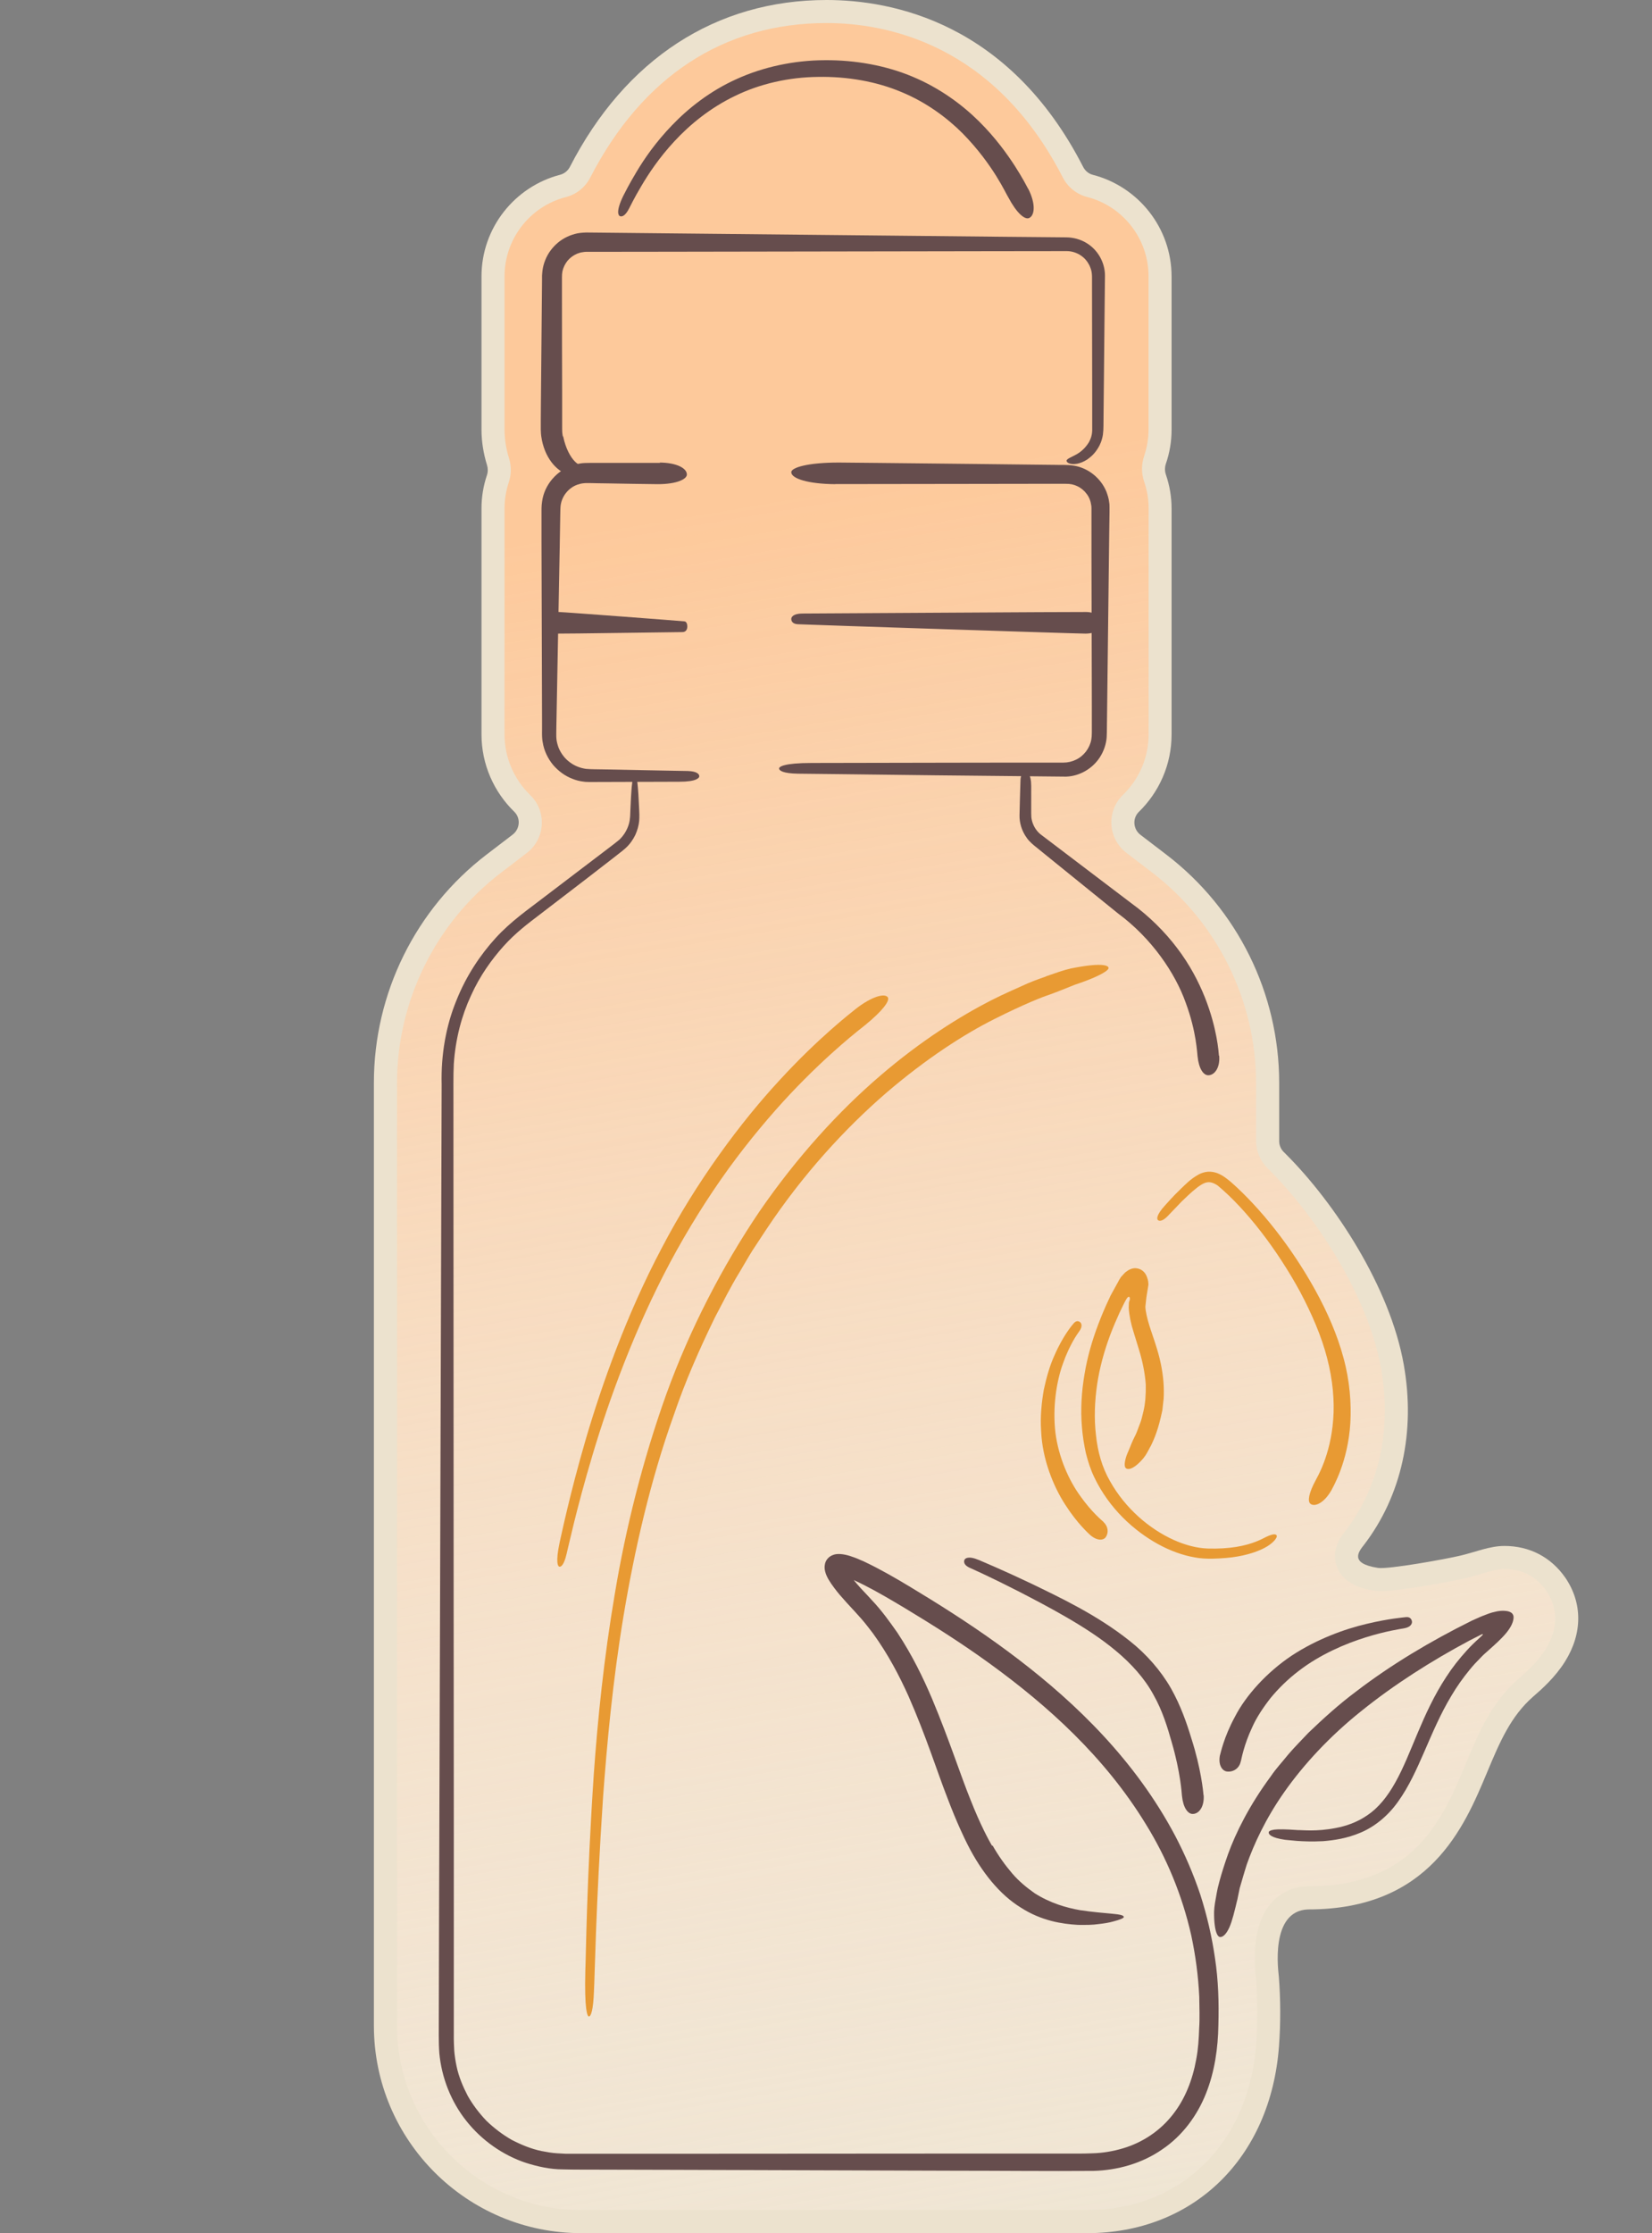
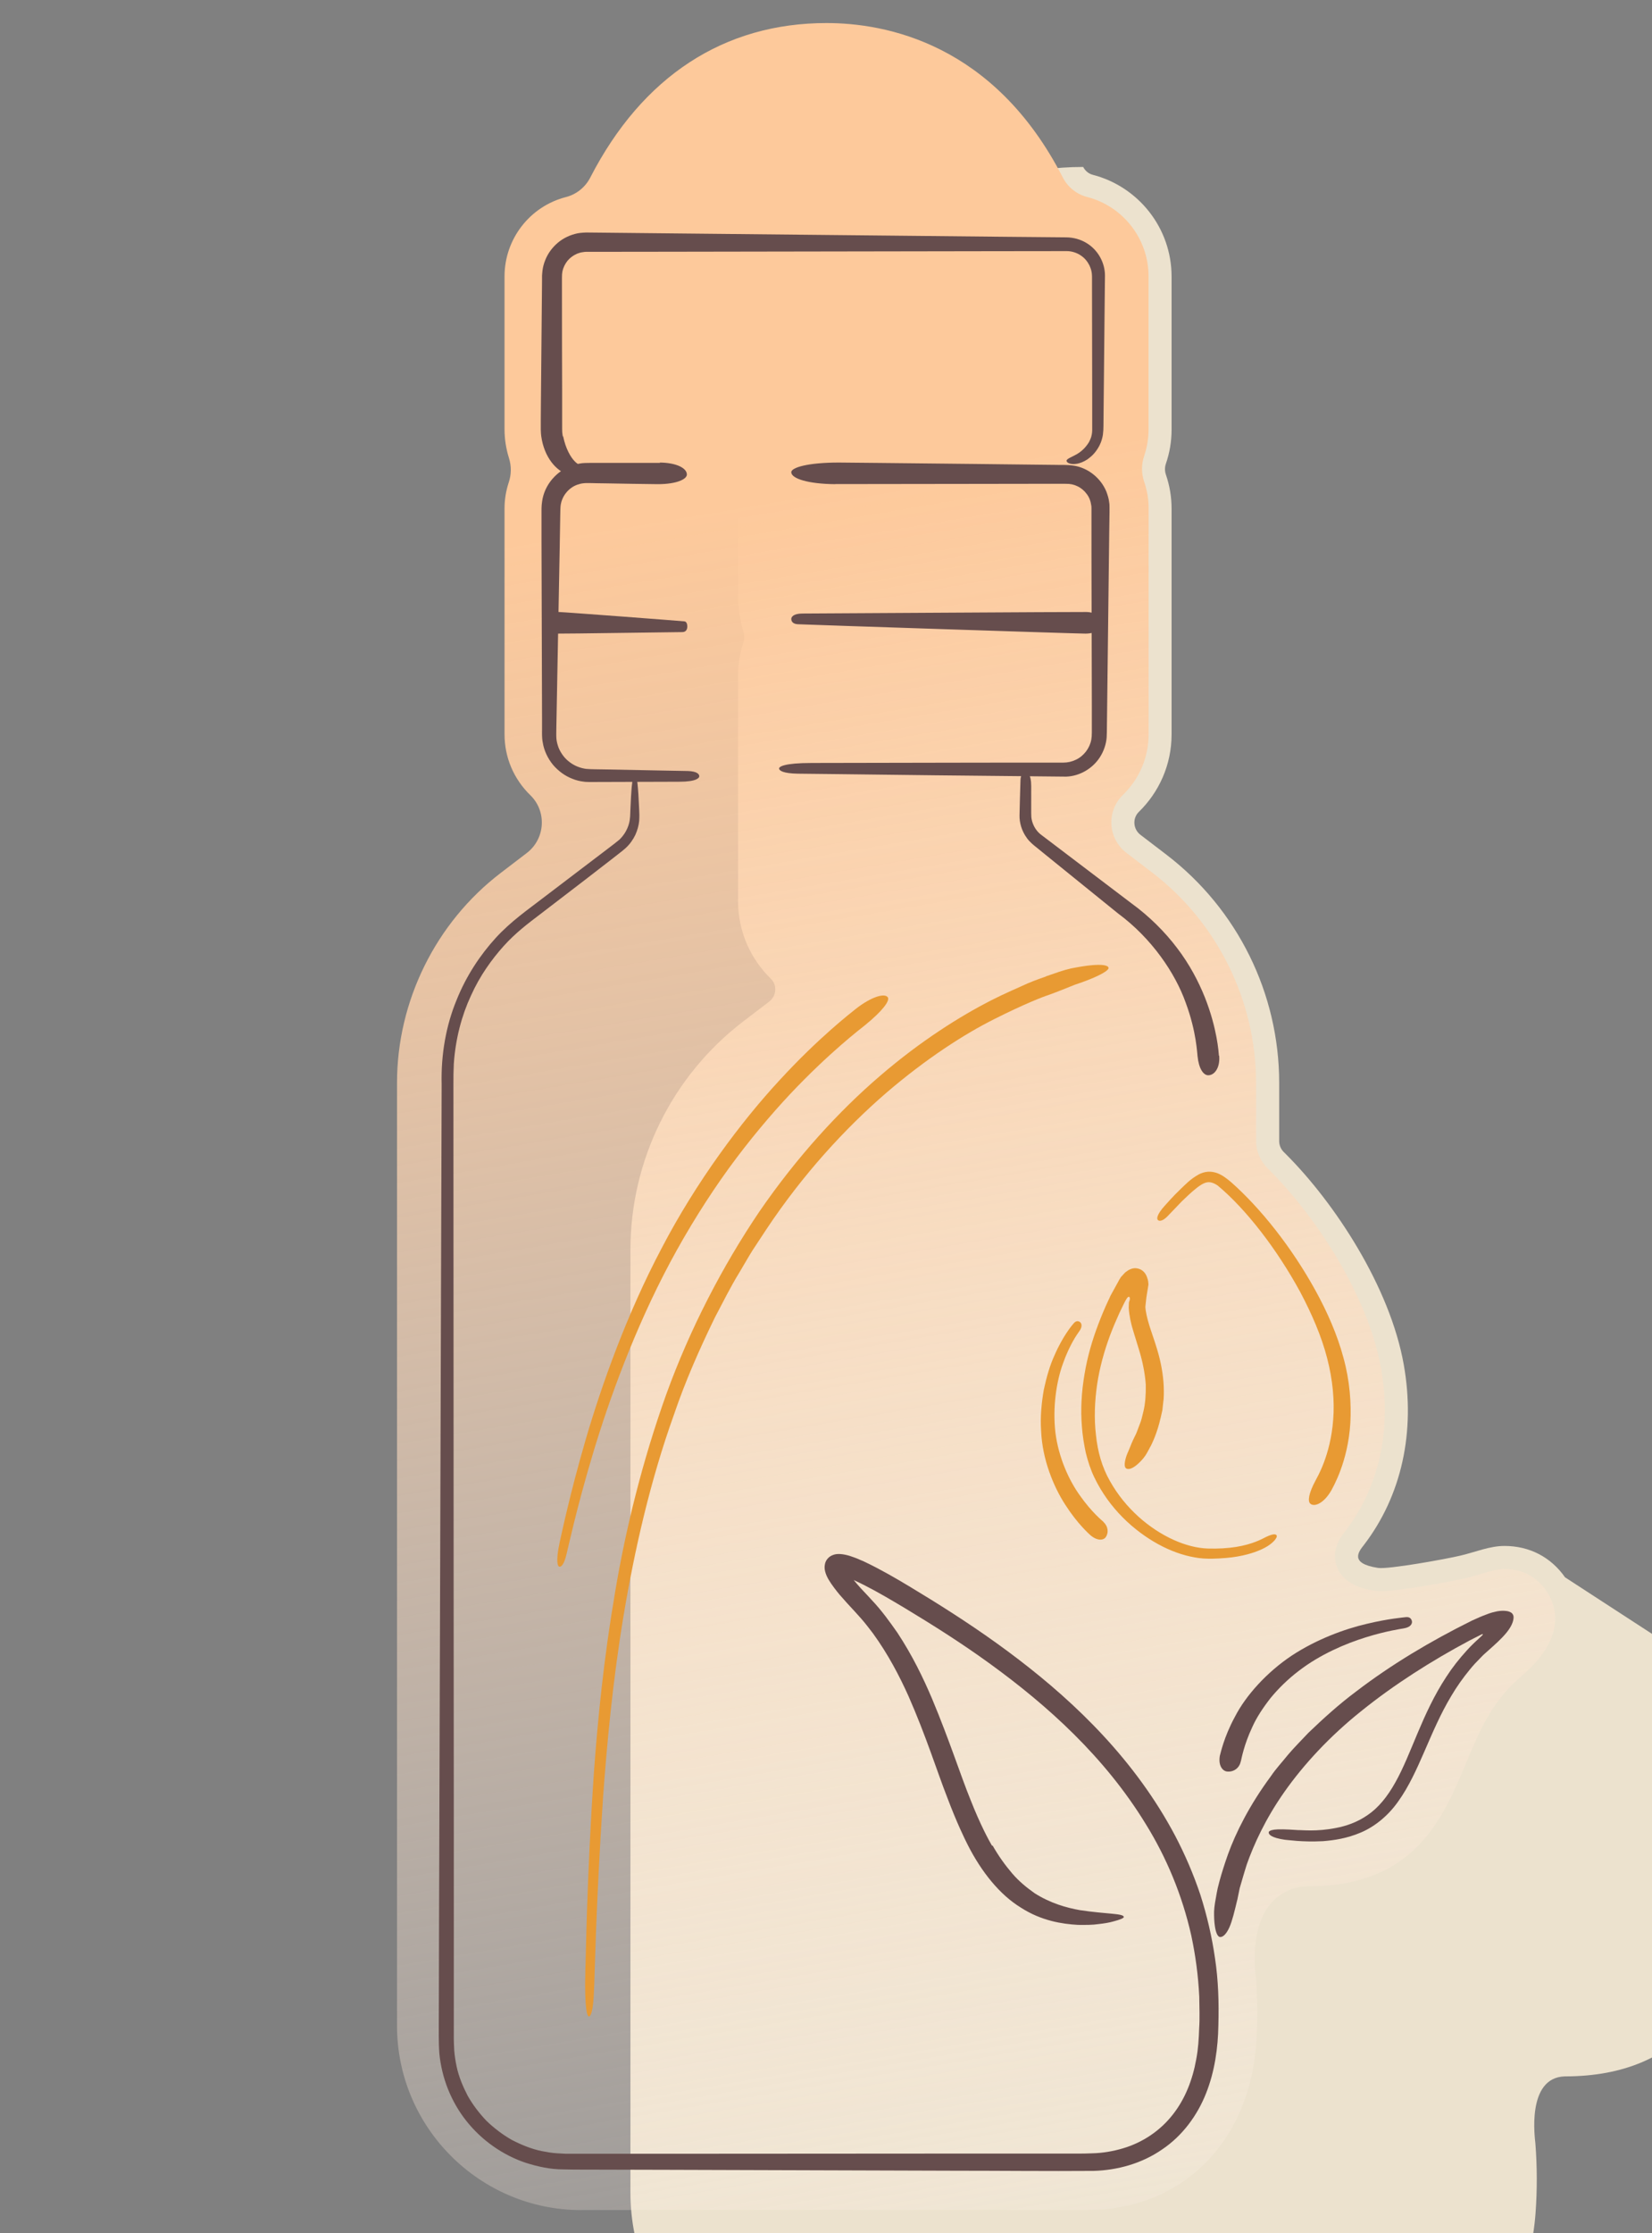
<svg xmlns="http://www.w3.org/2000/svg" viewBox="0 0 185 250" data-name="Layer 1" id="Layer_1">
  <rect x="0" y="0" width="185" height="250" fill="#808080" stroke="none" />
  <defs>
    <style>
      .cls-1 {
        fill: url(#linear-gradient);
      }

      .cls-2 {
        fill: #e89a33;
      }

      .cls-3 {
        fill: #ece2ce;
      }

      .cls-4 {
        fill: #664d4d;
      }
    </style>
    <linearGradient gradientUnits="userSpaceOnUse" y2="302.24" x2="125.86" y1="-5.36" x1="73.71" id="linear-gradient">
      <stop stop-color="#fdc99b" offset=".2" />
      <stop stop-opacity=".79" stop-color="#fdd3af" offset=".38" />
      <stop stop-opacity=".28" stop-color="#fdeee2" offset=".78" />
      <stop stop-opacity="0" stop-color="#fdfdfe" offset="1" />
    </linearGradient>
  </defs>
-   <path d="M175.26,176.57c-1.58-2.26-3.98-3.51-6.78-3.51-1.64,0-3.18.66-4.88,1.07s-8.12,1.56-9.27,1.39c-3.32-.5-2.12-1.89-1.6-2.56,4.22-5.5,5.81-12.67,4.47-20.2-1.54-8.7-7.73-18.09-13.17-23.53-.09-.09-.18-.18-.28-.28-.32-.32-.5-.76-.5-1.21v-6.51c0-10.01-4.66-19.45-12.61-25.54l-2.93-2.24c-.82-.63-.91-1.84-.18-2.56,2.26-2.2,3.67-5.27,3.67-8.67v-25.29c0-1.31-.22-2.59-.64-3.81-.13-.39-.13-.81,0-1.2.42-1.21.64-2.5.64-3.81v-17.15c0-5.47-3.75-10.08-8.82-11.39-.47-.12-.86-.45-1.08-.88C113.02,2.5,99.88,0,92.57,0c-12.41,0-22.54,6.61-28.75,18.68-.22.43-.61.75-1.08.88-5.07,1.31-8.82,5.92-8.82,11.39v17.15c0,1.32.22,2.68.62,3.97.11.37.11.76-.01,1.12-.4,1.19-.61,2.45-.61,3.72v25.29c0,3.4,1.41,6.47,3.67,8.67.74.72.64,1.93-.18,2.56l-2.93,2.24c-7.95,6.09-12.61,15.53-12.61,25.54v105.55c0,12.83,10.4,23.23,23.23,23.23h56.63c11.94,0,20.58-8.42,21.5-20.95.19-2.61.18-5.22-.02-7.79-.03-.42-1.06-7.37,3.29-7.5,0,0,0,0,.01,0,0,0,0,0,0,0,13.6,0,17.45-9.2,20-15.29,1.42-3.4,2.65-6.33,5.2-8.55.91-.79,2.43-2.12,3.55-3.91,1.98-3.16,1.97-6.6-.01-9.45Z" class="cls-3" />
+   <path d="M175.26,176.57c-1.58-2.26-3.98-3.51-6.78-3.51-1.64,0-3.18.66-4.88,1.07s-8.12,1.56-9.27,1.39c-3.32-.5-2.12-1.89-1.6-2.56,4.22-5.5,5.81-12.67,4.47-20.2-1.54-8.7-7.73-18.09-13.17-23.53-.09-.09-.18-.18-.28-.28-.32-.32-.5-.76-.5-1.21v-6.51c0-10.01-4.66-19.45-12.61-25.54l-2.93-2.24c-.82-.63-.91-1.84-.18-2.56,2.26-2.2,3.67-5.27,3.67-8.67v-25.29c0-1.31-.22-2.59-.64-3.81-.13-.39-.13-.81,0-1.2.42-1.21.64-2.5.64-3.81v-17.15c0-5.47-3.75-10.08-8.82-11.39-.47-.12-.86-.45-1.08-.88c-12.41,0-22.54,6.61-28.75,18.68-.22.43-.61.75-1.08.88-5.07,1.31-8.82,5.92-8.82,11.39v17.15c0,1.32.22,2.68.62,3.97.11.37.11.76-.01,1.12-.4,1.19-.61,2.45-.61,3.72v25.29c0,3.4,1.41,6.47,3.67,8.67.74.72.64,1.93-.18,2.56l-2.93,2.24c-7.95,6.09-12.61,15.53-12.61,25.54v105.55c0,12.83,10.4,23.23,23.23,23.23h56.63c11.94,0,20.58-8.42,21.5-20.95.19-2.61.18-5.22-.02-7.79-.03-.42-1.06-7.37,3.29-7.5,0,0,0,0,.01,0,0,0,0,0,0,0,13.6,0,17.45-9.2,20-15.29,1.42-3.4,2.65-6.33,5.2-8.55.91-.79,2.43-2.12,3.55-3.91,1.98-3.16,1.97-6.6-.01-9.45Z" class="cls-3" />
  <path d="M65.1,247.41c-11.38,0-20.64-9.26-20.64-20.64v-105.55c0-9.15,4.33-17.93,11.6-23.49l2.93-2.24c1-.76,1.61-1.92,1.68-3.17.07-1.24-.39-2.44-1.28-3.3-1.86-1.81-2.89-4.23-2.89-6.82v-25.29c0-.98.16-1.96.47-2.9.3-.89.31-1.83.03-2.72-.33-1.05-.5-2.16-.5-3.2v-17.15c0-4.18,2.83-7.84,6.88-8.88,1.17-.3,2.17-1.1,2.73-2.2,5.82-11.3,14.96-17.28,26.45-17.28,6.57,0,18.74,2.24,26.45,17.27.56,1.1,1.56,1.9,2.73,2.2,4.05,1.05,6.88,4.7,6.88,8.88v17.15c0,1.01-.17,2.01-.49,2.96-.32.93-.32,1.96,0,2.89.33.96.5,1.95.5,2.96v25.29c0,2.59-1.03,5.01-2.89,6.82-.88.86-1.35,2.06-1.28,3.3.07,1.25.69,2.41,1.68,3.17l2.93,2.24c7.26,5.56,11.59,14.34,11.59,23.49v6.51c0,1.13.46,2.24,1.27,3.05l.28.28c5.15,5.15,11,14,12.45,22.15,1.21,6.81-.21,13.26-3.98,18.18l-.05.06c-.45.58-1.65,2.13-.89,4.03.84,2.1,3.37,2.49,4.21,2.61.21.03.44.05.7.05,2.08,0,8.05-1.11,9.57-1.48.57-.14,1.09-.29,1.6-.44,1.01-.3,1.89-.56,2.66-.56,1.95,0,3.56.83,4.66,2.4,1.38,1.99,1.36,4.33-.06,6.59-.92,1.47-2.21,2.59-3.06,3.33-3,2.62-4.4,5.96-5.88,9.5-2.56,6.1-5.73,13.69-17.59,13.7-.01,0-.1,0-.13,0-1.64.05-3.05.71-4.08,1.9-1.93,2.23-1.99,5.78-1.7,8.36v.07c.2,2.4.21,4.89.03,7.36-.82,11.09-8.42,18.55-18.92,18.55h-56.63Z" class="cls-1" />
  <g>
    <g>
      <path d="M138.95,197.16c-.15.8-.84,1.23-1.54,1.15-.5-.05-.99-.66-.81-1.74.07-.21.43-2.07,1.7-4.4,1.21-2.36,3.56-4.97,6.35-6.83,2.81-1.85,5.96-2.99,8.41-3.56,2.45-.59,4.18-.72,4.38-.75.48-.05.64.24.68.49.02.17-.05.63-.93.77-.28.05-1.97.29-4.24,1-2.26.7-5.11,1.91-7.5,3.75-1.2.91-2.27,1.96-3.16,3.04-.86,1.1-1.58,2.2-2.04,3.23-.97,2.05-1.23,3.64-1.29,3.85Z" class="cls-4" />
      <path d="M138.56,212.66c-.31,1.3-.56,2.35-.88,3.08-.32.72-.7,1.12-1.05,1.1-.25-.02-.48-.44-.59-1.28-.06-.42-.09-.95-.08-1.57.02-.62.16-1.34.31-2.15.05-.35.41-1.9,1.25-4.27.85-2.36,2.39-5.48,4.79-8.72.56-.84,1.28-1.6,1.95-2.44.7-.82,1.48-1.6,2.26-2.43,1.64-1.57,3.39-3.17,5.35-4.63,3.89-2.98,8.3-5.62,12.96-7.93l.58-.26c.23-.1.46-.21.68-.29.45-.18.9-.35,1.3-.43.41-.11.75-.13,1.05-.12.3.02.57.04.84.24.14.11.22.31.22.46,0,.15-.02.3-.06.44-.08.28-.21.57-.42.88-.4.62-1.12,1.32-1.8,1.93l-.76.68c-.23.2-.45.4-.66.63-.43.43-.84.87-1.22,1.34-.76.93-1.45,1.9-2.05,2.92-2.44,4.05-3.59,8.54-5.95,11.82-1.15,1.64-2.68,2.85-4.21,3.49-1.54.66-3,.86-4.21.96-2.45.12-3.96-.15-4.28-.16-1.5-.22-1.84-.59-1.8-.84.01-.09.14-.22.61-.29.47-.06,1.28-.05,2.68.05.43-.02,2.02.2,4.24-.24,1.11-.21,2.36-.62,3.54-1.44,1.19-.8,2.23-2.07,3.12-3.68,1.8-3.2,2.97-7.65,5.69-11.79.67-1.04,1.45-2.03,2.31-2.97.43-.48.89-.92,1.37-1.35l.29-.27.05-.05s.06-.07.08-.11c.02-.06-.08-.04-.11-.02-.05.02-.09.04-.13.06l-1.22.62c-4.34,2.31-8.51,4.98-12.1,7.87-3.61,2.87-6.54,6.07-8.67,9.1-2.14,3.04-3.43,5.92-4.2,8.09-.35,1.1-.6,2.01-.8,2.68-.14.69-.23,1.14-.27,1.32Z" class="cls-4" />
    </g>
-     <path d="M134.79,200.94c.1,1.34-.55,2.15-1.26,2.12-.52-.02-1.04-.71-1.17-2.05-.03-.29-.16-2.6-1.14-5.96-.47-1.66-1.04-3.56-2.06-5.35-.98-1.81-2.48-3.47-4.2-4.9-1.72-1.44-3.66-2.67-5.52-3.75-1.86-1.08-3.67-2.02-5.23-2.83-3.14-1.61-5.37-2.61-5.63-2.72-.61-.28-.67-.63-.58-.87.06-.16.4-.51,1.63.01.39.17,2.7,1.13,5.87,2.64,3.15,1.53,7.33,3.48,11.02,6.42,1.85,1.46,3.47,3.31,4.6,5.28,1.12,1.98,1.79,3.96,2.3,5.64,1.08,3.36,1.33,5.96,1.35,6.31Z" class="cls-4" />
    <g>
      <path d="M149.07,166.87c-.81,1.41-1.86,1.85-2.32,1.47-.35-.28-.18-1.21.58-2.62.13-.28,1.67-2.74,1.97-6.82.16-2.02-.04-4.41-.68-6.86-.63-2.46-1.73-4.98-3.01-7.4-2.61-4.8-6.06-9.27-9.24-11.92-.41-.28-.82-.44-1.22-.36-.4.08-.78.35-1.11.6-.67.53-1.23,1.08-1.7,1.53-.9.94-1.47,1.53-1.59,1.66-.57.58-.92.57-1.08.43-.11-.1-.25-.51.85-1.7.18-.18.75-.88,1.73-1.81.51-.47,1.01-1.06,2.03-1.62.27-.13.59-.25.98-.28.38-.03.77.05,1.09.17.64.26,1.08.64,1.52,1,3.27,2.89,6.75,7.24,9.43,12.1,1.34,2.43,2.46,4.99,3.15,7.56.71,2.58.89,5.09.77,7.28-.27,4.42-1.96,7.21-2.14,7.58Z" class="cls-2" />
      <path d="M128.83,161.93c-.26.5-.49.95-.77,1.29-.28.34-.56.61-.81.81-.5.4-.91.51-1.15.34-.18-.12-.2-.52-.04-1.11.08-.3.22-.65.4-1.04.16-.41.34-.87.6-1.38.06-.11.21-.4.38-.89.09-.24.2-.53.32-.85.11-.33.18-.71.29-1.12.2-.83.28-1.83.26-2.98-.08-1.14-.31-2.42-.73-3.81-.22-.71-.45-1.45-.68-2.22-.24-.76-.45-1.7-.5-2.58l.02-.52c0-.13.03-.11.04-.18.03-.09.07-.19.07-.31.01-.1-.06-.27-.17-.2-.09.05-.15.13-.21.23-.06.09-.14.25-.22.39-.18.38-.37.75-.55,1.13-.38.84-.75,1.7-1.08,2.58-.65,1.76-1.16,3.6-1.44,5.48-.27,1.88-.35,3.79-.13,5.64.19,1.87.68,3.62,1.57,5.17,1.74,3.11,4.46,5.37,7.1,6.57,1.32.6,2.65.94,3.84.98,1.21.04,2.3-.04,3.19-.18,1.79-.29,2.81-.85,3.02-.95.99-.52,1.37-.54,1.51-.35.04.06.06.21-.19.52-.25.3-.78.79-1.91,1.23-.35.14-1.63.63-3.6.79-.49.04-1.02.07-1.57.08-.59,0-1.26-.02-1.91-.15-1.33-.23-2.72-.73-4.09-1.48-2.72-1.5-5.47-3.99-7.14-7.47-.42-.87-.72-1.8-.96-2.77-.2-.95-.36-1.91-.43-2.89-.17-1.96-.04-3.95.29-5.89.32-1.95.87-3.84,1.56-5.64.34-.9.71-1.78,1.11-2.63l.15-.32.07-.16.14-.26.59-1.07c.2-.34.38-.77.61-.96.11-.12.22-.26.33-.36l.32-.23c.41-.23.81-.36,1.4-.1.48.26.67.65.8,1.11.02.12.06.23.06.36l.02.19c0,.07-.03.19-.04.28-.06.39-.12.78-.19,1.17l-.09.82c-.05.3-.01.46.01.63.2,1.39.84,2.88,1.26,4.32.45,1.45.7,2.89.76,4.19.02.66.03,1.28-.06,1.85-.03.29-.06.57-.09.83-.06.26-.11.51-.17.75-.43,1.92-1.02,3.03-1.15,3.3Z" class="cls-2" />
      <path d="M123.56,170.37c.57.53.61,1.26.24,1.74-.27.34-.95.39-1.71-.27-.15-.14-1.45-1.29-2.78-3.37-1.34-2.05-2.59-5.12-2.72-8.29-.11-1.58.05-3.15.3-4.6.31-1.44.69-2.76,1.19-3.84.94-2.19,2.03-3.46,2.15-3.59.29-.35.57-.27.74-.13.11.1.33.44-.15,1.07-.15.2-1.05,1.46-1.78,3.54-.75,2.06-1.17,4.93-.85,7.73.35,2.8,1.53,5.4,2.8,7.13,1.24,1.76,2.43,2.74,2.59,2.88Z" class="cls-2" />
    </g>
    <path d="M93.56,54.2c-3.07-.02-4.95-.63-4.95-1.34,0-.51,1.8-1.08,5.33-1.08.74,0,6.78.07,15.45.16,2.17.02,4.5.05,6.96.08.61,0,1.24.01,1.87.02.64.03,1.21-.04,2.06.09,1.58.26,3,1.39,3.62,2.91.14.38.27.78.31,1.19.04.2.04.41.04.61v.52c-.01.68-.02,1.36-.03,2.04-.02,1.37-.03,2.75-.05,4.15-.03,2.79-.06,5.62-.1,8.44-.03,2.83-.06,5.66-.1,8.44-.02.72,0,1.35-.04,2.12-.06.78-.33,1.54-.74,2.19-.83,1.31-2.3,2.15-3.8,2.2-5.33-.06-10.34-.11-14.67-.15-8.66-.1-14.66-.18-15.37-.18-1.66-.03-2.1-.34-2.1-.59,0-.17.46-.61,3.68-.61,1.03,0,7.1-.01,15.67-.03,2.14,0,4.44,0,6.86-.01,1.21,0,2.45,0,3.71,0,.63,0,1.27,0,1.91,0,.5,0,.96-.11,1.4-.32.88-.41,1.55-1.28,1.73-2.25.04-.27.06-.44.06-.8v-1.01c0-.68,0-1.36,0-2.04,0-2.73-.01-5.49-.02-8.26,0-2.76-.01-5.53-.02-8.25,0-1.36,0-2.71,0-4.05v-1s0-.49,0-.49c-.01-.12,0-.24-.03-.35-.06-.46-.23-.9-.51-1.26-.27-.37-.63-.67-1.04-.86-.42-.2-.8-.28-1.34-.27-1.26,0-2.49,0-3.69,0-2.4,0-4.68,0-6.8.01-8.48.01-14.41.02-15.26.02Z" class="cls-4" />
    <path d="M121.68,68.51c1.06.02,1.71.63,1.71,1.34,0,.51-.62,1.08-1.84,1.08-1.03,0-31.24-1-32.21-1.05-.57-.03-.73-.34-.73-.59,0-.17.16-.61,1.27-.61,1.42,0,30.63-.19,31.8-.17Z" class="cls-4" />
    <path d="M111.14,206.57c.68,1.2,1.44,2.25,2.22,3.16.78.91,1.66,1.61,2.51,2.21,1.76,1.12,3.55,1.62,5.06,1.89,3.04.46,4.87.35,4.92.76.02.13-.39.3-1.23.52-.42.12-.96.21-1.61.28-.65.1-1.42.1-2.3.09-1.74-.1-4.08-.44-6.4-1.94-2.35-1.44-4.4-3.98-5.95-7.04-.33-.65-1.22-2.46-2.3-5.33-1.12-2.86-2.34-6.8-4.34-11.34-1.02-2.26-2.27-4.65-3.95-6.97-.44-.57-.87-1.15-1.36-1.7-.49-.55-.99-1.1-1.56-1.71-.28-.31-.54-.6-.84-.95-.31-.37-.87-1.08-1.23-1.69-.36-.63-.5-1.19-.41-1.64.03-.23.12-.47.32-.7.2-.22.4-.33.63-.41.44-.17,1.09-.11,1.83.11.38.13.75.25,1.11.42l.49.21.31.15c.82.39,1.61.82,2.41,1.26,1.59.89,3.15,1.85,4.76,2.84,3.21,1.99,6.52,4.18,9.8,6.69,6.53,4.99,13.12,11.36,17.57,19.76,1.1,2.1,2.05,4.3,2.82,6.6.74,2.31,1.3,4.71,1.65,7.16.37,2.45.44,4.96.37,7.47-.04,2.49-.4,5.15-1.38,7.61-.97,2.46-2.64,4.75-4.92,6.28-2.25,1.56-4.99,2.33-7.68,2.4-5.22.04-10.38-.02-15.64-.02-10.5-.03-21.15-.06-31.8-.1-2.66,0-5.33-.02-7.99-.02-1.34-.01-2.64.01-4.01-.03-1.4,0-2.77-.31-4.1-.72-2.64-.88-4.99-2.55-6.7-4.71-1.72-2.17-2.76-4.83-3.02-7.56-.1-1.39-.05-2.67-.06-3.98,0-1.31,0-2.61.01-3.91,0-2.6.02-5.19.02-7.76.02-5.15.03-10.24.05-15.25.06-20.05.12-38.84.17-55.14.03-8.15.05-15.68.07-22.42-.09-3.39.51-6.63,1.65-9.4,1.11-2.79,2.69-5.12,4.4-7,1.72-1.88,3.64-3.19,5.23-4.42,1.61-1.23,3.03-2.3,4.22-3.21,2.38-1.82,3.94-2.97,4.41-3.38.54-.52.88-1.14,1.05-1.73.18-.6.15-1.17.18-1.69.04-1.04.09-1.83.14-2.43.11-1.2.25-1.61.38-1.61.09,0,.24.43.37,2.37.03.49.06,1.07.09,1.76,0,.17.01.35.02.54,0,.19,0,.46-.02.7-.05.5-.19,1.03-.43,1.56-.25.52-.61,1.05-1.11,1.5-.27.24-.47.39-.7.57-.22.18-.45.36-.69.54-.96.74-2.03,1.57-3.22,2.49-.77.59-2.48,1.9-5.01,3.84-1.3.99-2.68,2.02-4.03,3.52-1.33,1.49-2.65,3.31-3.65,5.54-1.03,2.21-1.73,4.81-1.92,7.65-.07,1.39-.03,2.98-.04,4.56,0,1.59,0,3.23,0,4.92,0,6.74,0,14.22.01,22.29,0,16.14.02,34.64.03,54.31,0,4.92,0,9.91,0,14.95,0,2.52,0,5.06,0,7.61-.01.66.02,1.24.05,1.82.05.58.14,1.17.26,1.74.24,1.15.7,2.25,1.24,3.29.58,1.03,1.3,1.97,2.12,2.83.86.82,1.8,1.54,2.84,2.13,1.05.54,2.16,1,3.32,1.24.58.11,1.17.22,1.76.25l.89.05h.97c5.19,0,10.39,0,15.6,0,10.41,0,20.81-.01,31.06-.02,2.56,0,5.12,0,7.66,0,1.25-.01,2.58.03,3.75-.03,1.18-.03,2.33-.23,3.43-.56,2.2-.65,4.15-1.97,5.54-3.74,1.41-1.77,2.25-3.96,2.65-6.22.22-1.13.29-2.28.33-3.48.08-1.18.02-2.36.01-3.53-.11-2.34-.42-4.64-.9-6.88-1.01-4.48-2.76-8.68-5.08-12.43-4.61-7.55-11.04-13.3-17.4-17.92-3.19-2.32-6.41-4.35-9.54-6.24-1.57-.94-3.09-1.84-4.61-2.61-.37-.19-.77-.38-1.1-.53l-.05-.02s-.02,0-.01,0c.13.15.26.3.38.45.51.6,1.03,1.1,1.59,1.73,1.13,1.18,2.05,2.47,2.92,3.71,1.67,2.53,2.89,5.06,3.88,7.39,1.96,4.68,3.19,8.58,4.32,11.35,1.1,2.79,2.02,4.46,2.4,5.12Z" class="cls-4" />
    <path d="M136.53,118.18c.12,1.37-.54,2.2-1.23,2.19-.53,0-1.05-.73-1.19-2.12-.05-.28-.11-2.73-1.33-6.01-1.17-3.29-3.78-7.18-7.57-9.98-1.85-1.5-3.7-2.99-5.44-4.4-.87-.7-1.71-1.39-2.52-2.04-.4-.33-.79-.64-1.17-.95-.37-.29-.8-.65-1.08-1.05-.59-.8-.84-1.72-.83-2.53.02-.76.04-1.42.05-1.99.03-1.12.05-1.83.06-1.98.03-.7.34-.88.59-.88.17,0,.61.19.61,1.55,0,.22,0,.96,0,2.11,0,.29,0,.6,0,.93,0,.34.01.53.08.82.13.53.43,1.1.93,1.52,2.86,2.17,6.55,4.97,10.24,7.77,1.93,1.4,3.71,3.16,5.09,4.99,1.4,1.83,2.4,3.76,3.1,5.5,1.39,3.5,1.55,6.18,1.58,6.54Z" class="cls-4" />
    <path d="M73.89,51.78c1.88.02,3.03.63,3.03,1.34,0,.51-1.1,1.08-3.26,1.08-.23,0-1.26-.02-2.9-.04-.82-.01-1.79-.03-2.89-.05-.55,0-1.13-.02-1.74-.03-.15,0-.3,0-.45,0-.11,0-.23,0-.34.02-.23.02-.46.08-.69.16-.91.32-1.73,1.21-1.87,2.35-.03.24-.03.65-.04,1.04,0,.38-.01.77-.02,1.17-.01.79-.03,1.59-.04,2.4-.06,3.26-.12,6.71-.19,10.17-.06,3.46-.13,6.91-.19,10.16,0,.42-.02.81.01,1.15.03.35.13.69.25,1.02.27.64.7,1.21,1.25,1.61.54.41,1.18.65,1.81.74.63.06,1.37.04,2.01.06,5.29.1,8.96.18,9.39.18,1.02.03,1.29.34,1.29.59,0,.17-.28.61-2.25.61-.63,0-4.34.01-9.57.03h-.51c-.21-.01-.42,0-.63-.04-.42-.05-.84-.15-1.25-.32-.82-.31-1.57-.86-2.17-1.56-.58-.71-1.02-1.6-1.16-2.56-.05-.24-.06-.48-.07-.72-.01-.24,0-.4,0-.61,0-.39,0-.79,0-1.19-.01-3.19-.02-6.57-.03-9.95-.01-3.38-.02-6.75-.03-9.93,0-.79,0-1.58,0-2.34,0-.38,0-.76,0-1.14,0-.17,0-.4.02-.65.02-.24.06-.48.1-.71.4-1.9,1.89-3.31,3.51-3.78.41-.11.82-.2,1.22-.21.42-.02.65,0,.97-.01.6,0,1.16,0,1.7,0,1.08,0,2.03,0,2.84,0,1.62,0,2.65,0,2.91,0Z" class="cls-4" />
    <path d="M62.53,70.93c-.46-.02-.75-.63-.75-1.34,0-.51.27-1.08.8-1.08.45,0,13.65,1,14.07,1.05.25.03.32.34.32.59,0,.17-.07.61-.55.61-.62,0-13.38.19-13.89.17Z" class="cls-4" />
    <path d="M63.07,48.86c.27,1.37.86,2.36,1.29,2.78.43.48,1.05.56,1.17.91.04.12-.05.28-.33.47-.28.15-.84.33-1.53.13-1.39-.41-2.74-1.98-3.06-4.33-.02-.12-.04-.37-.05-.73,0-.28,0-.66,0-1.11,0-.9.02-2.13.03-3.64.03-3.01.07-7.14.11-12v-.47c.02-.19.02-.39.05-.58.05-.39.15-.78.3-1.15.29-.75.78-1.42,1.4-1.95.62-.53,1.4-.9,2.22-1.07.39-.07.89-.1,1.21-.09.34,0,.68,0,1.03.01,2.76.03,5.65.06,8.64.09,5.98.06,12.32.12,18.67.19,6.34.06,12.69.13,18.66.19,1.49.02,2.96.03,4.4.04.72,0,1.43.01,2.14.02.78.01,1.56.22,2.21.61,1.33.77,2.12,2.25,2.11,3.68-.01,1.3-.02,2.57-.04,3.78-.05,4.85-.09,8.97-.12,11.96-.02.75.02,1.41-.07,2.06-.1.63-.32,1.15-.57,1.54-.5.8-1.04,1.12-1.19,1.24-.83.53-1.48.55-1.84.48-.36-.08-.47-.23-.47-.35,0-.1.13-.22.56-.42.4-.22,1.23-.5,1.94-1.64.09-.18.35-.61.37-1.31,0-.94,0-2.19,0-3.69,0-3.05-.01-7.15-.02-11.96,0-.3,0-.6,0-.91v-.46c0-.17,0-.3-.01-.4-.02-.45-.16-.9-.41-1.3-.47-.81-1.4-1.36-2.39-1.37-2.71,0-5.54,0-8.46.01-5.86.01-12.06.02-18.27.03-6.2.01-12.39.02-18.23.03-2.92,0-5.74.01-8.43.01h-.48c-.12.01-.24.01-.35.04-.23.02-.45.1-.66.18-.42.19-.79.46-1.07.81-.27.35-.46.75-.55,1.17-.04.23-.05.38-.05.68,0,.3,0,.6,0,.9,0,4.76.01,8.8.02,11.77,0,1.49,0,2.7,0,3.61,0,.46,0,.84.01,1.02.03.22.04.39.07.48Z" class="cls-4" />
-     <path d="M115.15,21.14c.86,1.69.73,2.99.09,3.27-.48.21-1.39-.55-2.33-2.33-.24-.33-1.64-3.61-5.11-7.15-1.74-1.74-4.05-3.47-6.86-4.63-2.79-1.18-6.06-1.75-9.33-1.69-3.27.03-6.52.77-9.3,2.13-2.79,1.34-5.07,3.22-6.79,5.08-1.73,1.86-2.92,3.68-3.72,5.04-.81,1.36-1.23,2.26-1.33,2.44-.44.88-.83,1-1.06.89-.15-.07-.47-.5.39-2.27.15-.28.62-1.25,1.48-2.68.85-1.43,2.13-3.3,3.97-5.21,1.83-1.91,4.27-3.85,7.26-5.19,2.97-1.35,6.42-2.09,9.84-2.1,3.42-.03,6.88.59,9.88,1.86,3.01,1.26,5.51,3.11,7.38,4.96,1.88,1.86,3.18,3.69,4.06,5.05.88,1.37,1.35,2.31,1.47,2.53Z" class="cls-4" />
    <path d="M117.12,109.3c1.04-.36,1.97-.7,2.82-.89.86-.17,1.6-.29,2.21-.35,1.23-.12,1.93-.02,1.99.28.05.21-.51.6-1.65,1.1-.57.25-1.29.52-2.16.81-.85.34-1.84.75-2.98,1.16-.49.15-2.67.99-5.98,2.66-3.31,1.65-7.63,4.41-12.18,8.32-4.54,3.93-9.29,9.08-13.39,15.26-.51.77-1.02,1.55-1.54,2.34-.5.8-.96,1.62-1.45,2.44-1,1.62-1.85,3.35-2.76,5.07-1.7,3.49-3.3,7.1-4.57,10.84-2.67,7.44-4.42,15.18-5.65,22.53-1.22,7.35-1.86,14.33-2.3,20.38-.81,12.11-.94,20.55-1.01,21.54-.08,2.33-.36,2.95-.58,2.94-.15,0-.51-.65-.39-5.17.07-1.44.14-9.97.95-22.01.43-6.02,1.12-12.92,2.36-20.19,1.21-7.27,3.11-14.89,5.75-22.27,2.67-7.37,6.31-14.37,10.45-20.49,4.19-6.09,8.91-11.24,13.5-15.17,4.58-3.94,8.98-6.67,12.34-8.4,1.68-.86,3.12-1.45,4.17-1.94,1.06-.45,1.79-.67,2.07-.78Z" class="cls-2" />
    <path d="M95.77,112.99c1.83-1.45,3.31-1.83,3.65-1.35.26.37-.56,1.51-2.57,3.14-.42.34-3.98,3.04-8.38,7.71-2.19,2.34-4.58,5.17-6.9,8.36-2.31,3.2-4.54,6.76-6.52,10.46-3.96,7.41-6.85,15.37-8.69,21.55-1.85,6.18-2.77,10.58-2.91,11.09-.28,1.21-.61,1.48-.82,1.43-.14-.03-.45-.44.06-2.8.18-.75,1.09-5.22,2.89-11.4,1.81-6.18,4.61-14.07,8.52-21.46,3.86-7.41,8.88-14.14,13.24-18.84,4.35-4.73,7.93-7.48,8.42-7.88Z" class="cls-2" />
  </g>
</svg>